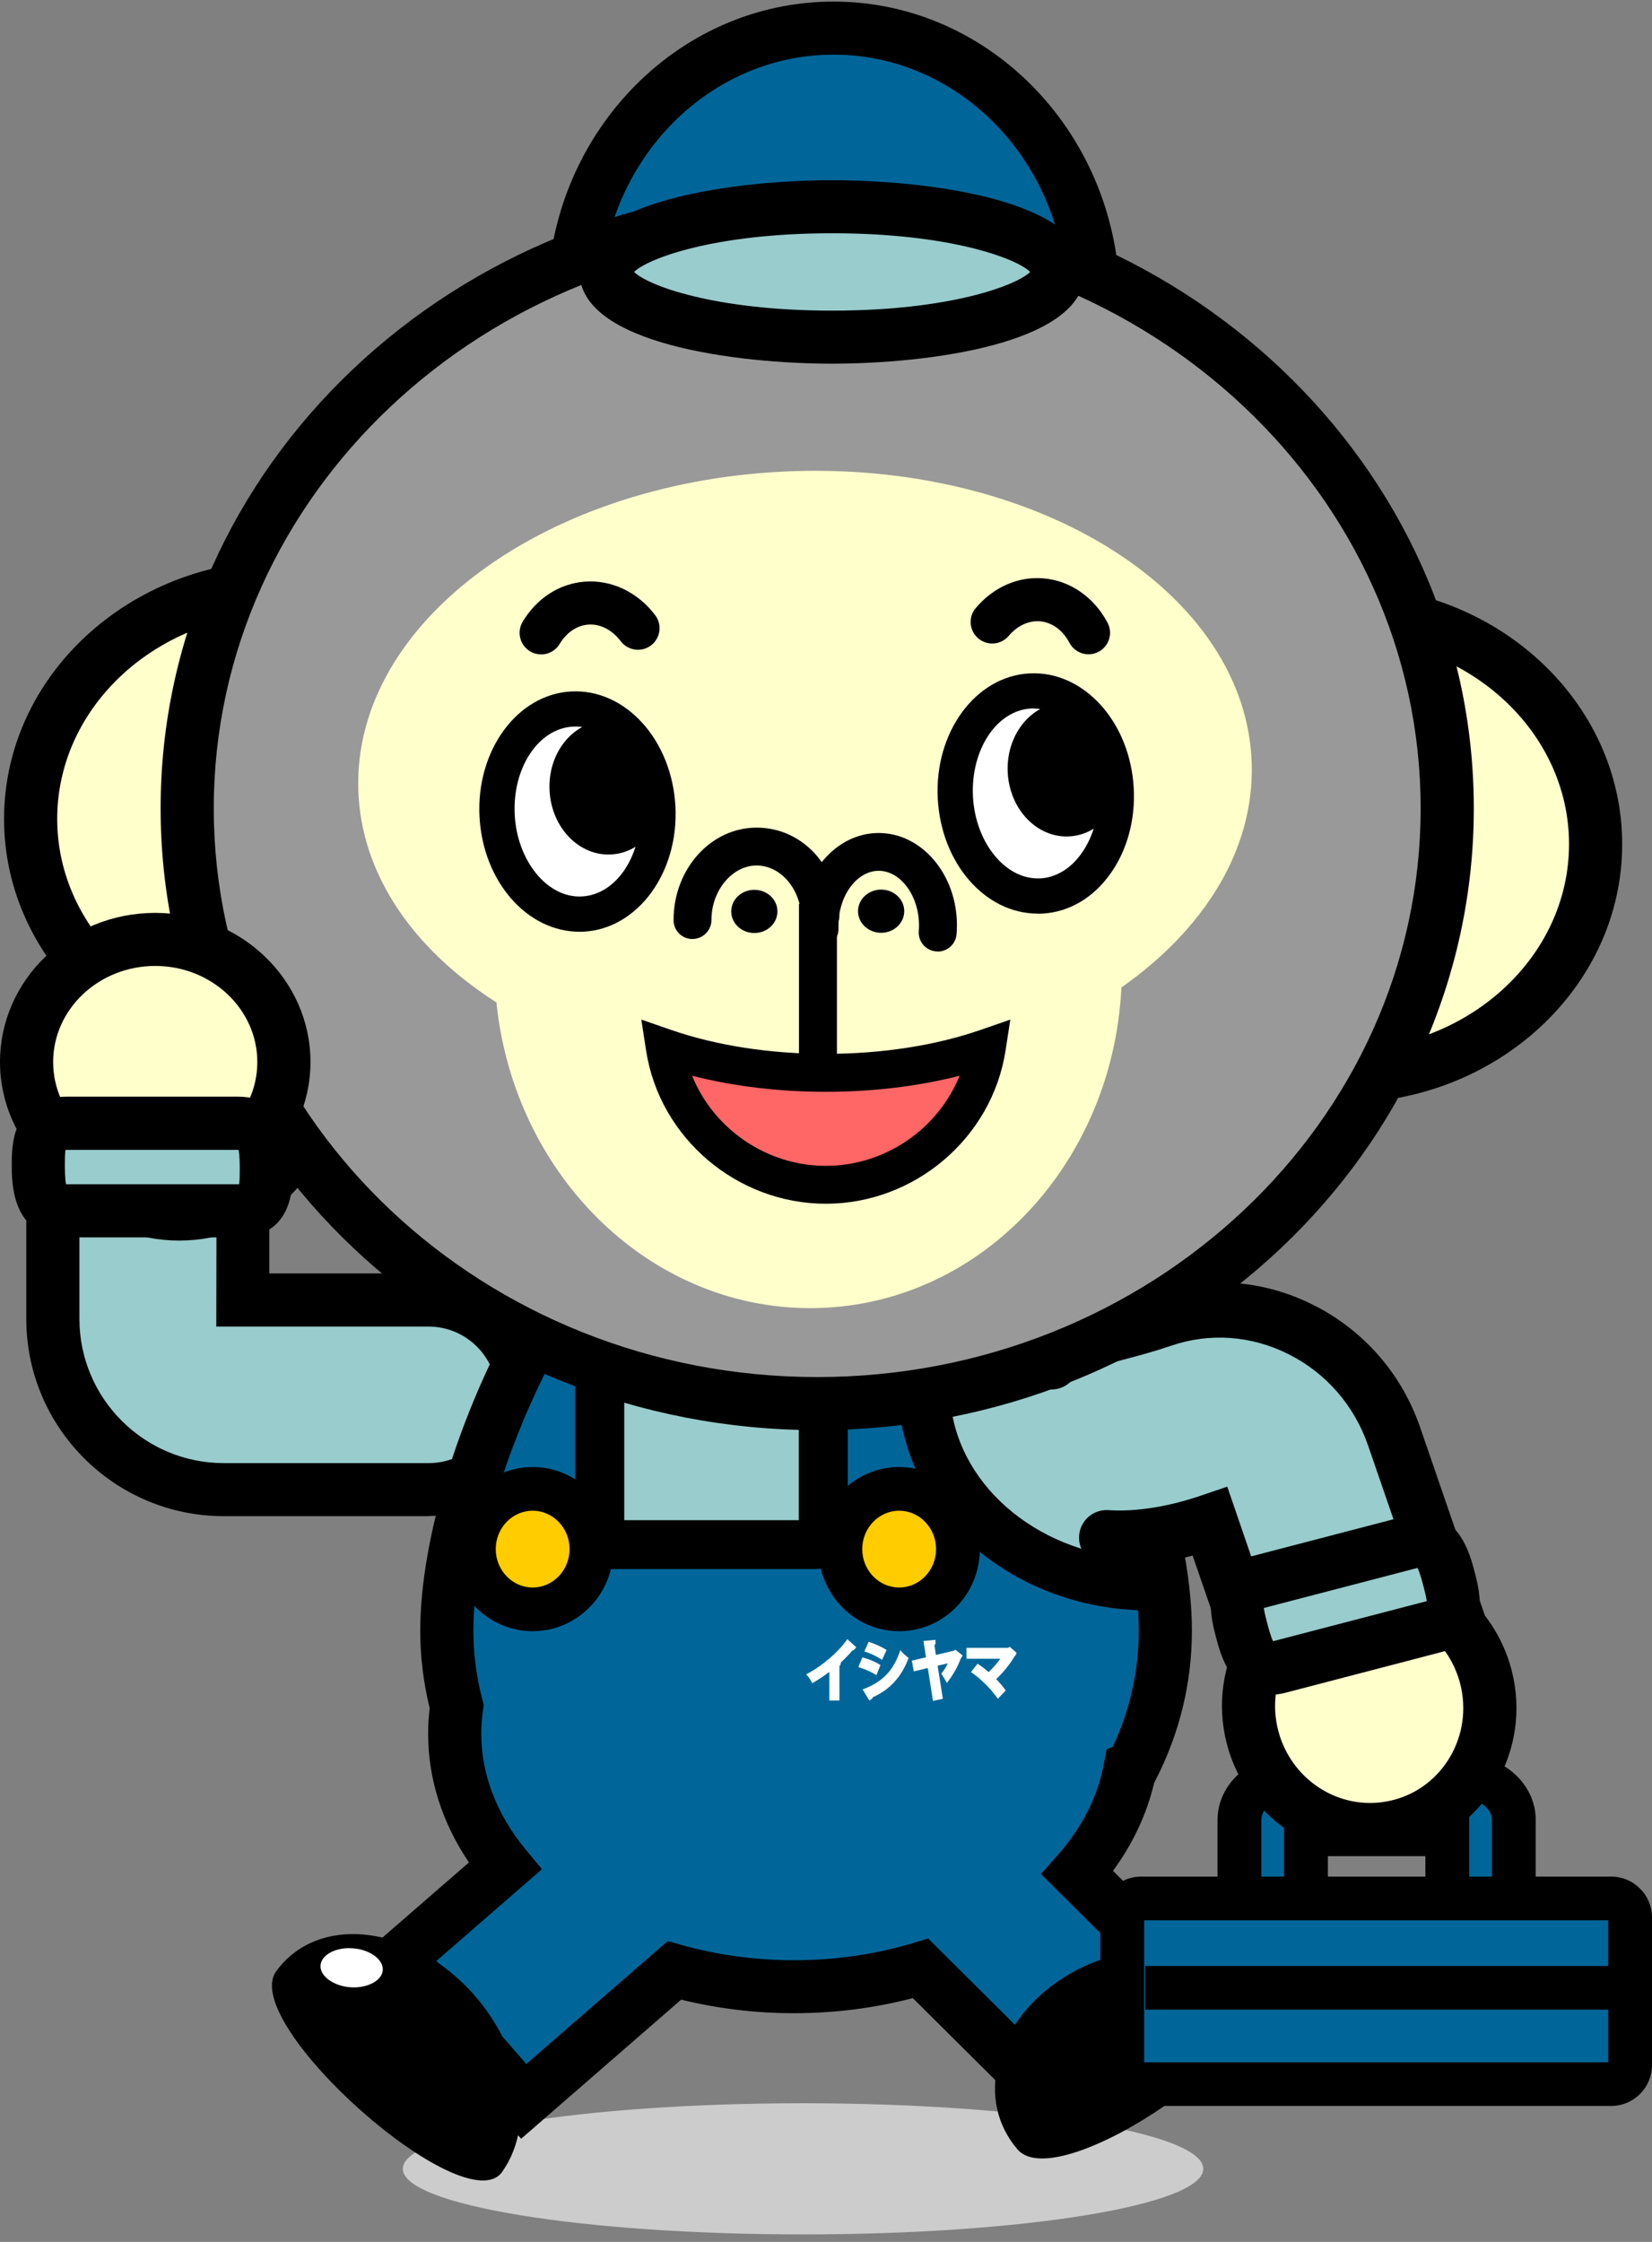
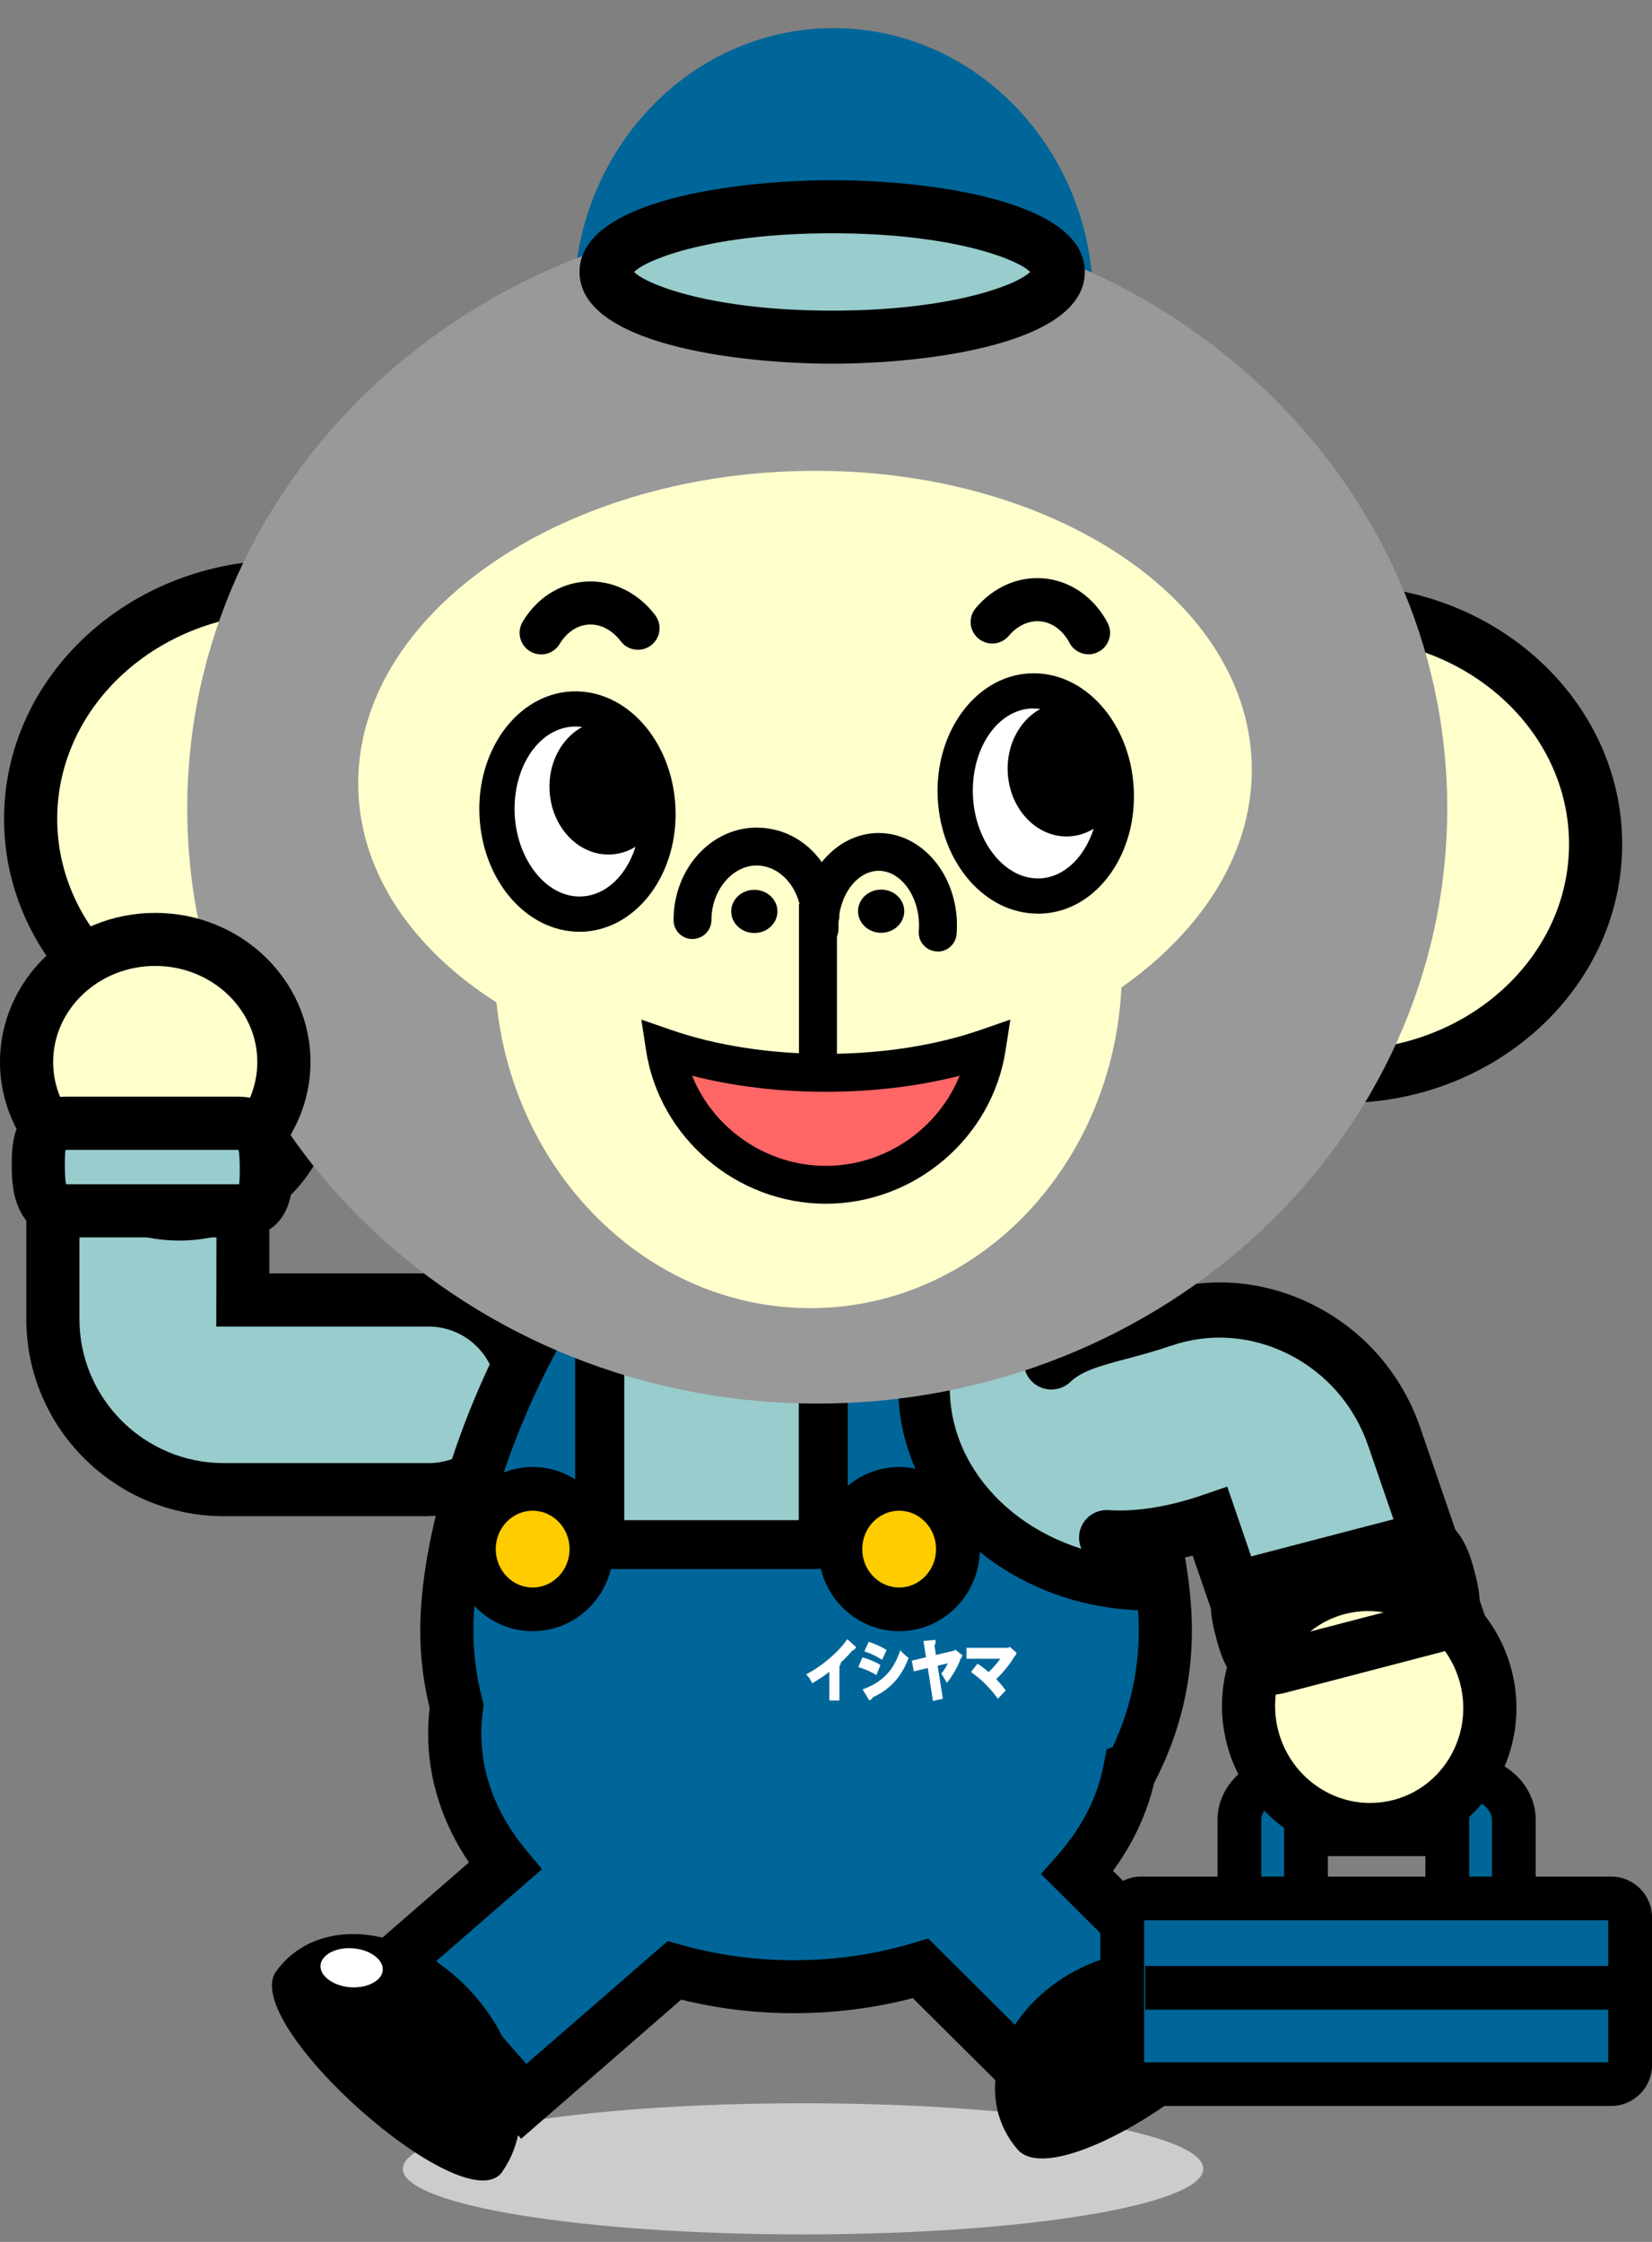
<svg xmlns="http://www.w3.org/2000/svg" width="182" height="247" viewBox="0 0 182 247" fill="none">
  <rect x="0" y="0" width="182" height="247" fill="#808080" stroke="none" />
  <g id="patternA" clip-path="url(#clip0_1111_36502)">
    <g id="03">
      <path id="Vector" d="M132.564 238.949C132.564 242.935 112.819 246.175 88.471 246.175C64.123 246.175 44.378 242.935 44.378 238.949C44.378 234.963 64.123 231.724 88.471 231.724C112.819 231.724 132.564 234.955 132.564 238.949Z" fill="#CCCCCC" />
      <g id="Group">
        <path id="Vector_2" d="M47.225 164.129H24.658C14.273 164.129 5.823 155.694 5.823 145.326V125.379C5.823 124.267 5.921 123.155 6.116 122.075C7.133 116.4 12.687 121.011 18.371 122.018C23.999 123.016 27.642 119.94 26.747 125.549V143.24H47.216C52.99 143.24 57.675 147.916 57.675 153.688C57.675 159.461 52.99 164.129 47.216 164.129H47.225Z" fill="#99CCCC" />
        <path id="Vector_3" d="M47.224 167.043H24.657C12.662 167.043 2.896 157.301 2.896 145.318V125.371C2.896 124.088 3.009 122.797 3.237 121.547C4.075 116.871 7.441 116.359 8.848 116.359C10.629 116.359 12.492 117.049 14.46 117.772C15.931 118.316 17.444 118.876 18.884 119.128C20.177 119.355 21.714 119.306 23.055 119.201C23.649 119.16 24.21 119.112 24.755 119.112C25.398 119.112 27.366 119.112 28.699 120.67C29.968 122.156 29.911 124.137 29.667 125.753V140.301H47.208C54.592 140.301 60.594 146.301 60.594 153.664C60.594 161.028 54.584 167.027 47.208 167.027L47.224 167.043ZM9.084 122.221C9.06 122.31 9.027 122.432 9.003 122.578C8.84 123.496 8.751 124.429 8.751 125.371V145.318C8.751 154.07 15.883 161.198 24.657 161.198H47.224C51.38 161.198 54.755 157.821 54.755 153.68C54.755 149.54 51.372 146.154 47.224 146.154H23.828L23.869 125.079C23.869 125.079 23.869 125.03 23.877 125.006C23.755 125.014 23.633 125.022 23.503 125.03C22.771 125.087 21.941 125.144 20.998 125.144C19.892 125.144 18.867 125.054 17.867 124.876C15.915 124.527 14.069 123.845 12.443 123.244C11.231 122.797 9.881 122.302 9.092 122.205L9.084 122.221Z" fill="black" />
      </g>
      <g id="Group_2">
        <path id="Vector_4" d="M118.69 206.329C121.683 202.952 123.699 199.055 124.48 194.858C124.553 194.825 124.626 194.801 124.7 194.768C127.05 190.173 128.375 185.05 128.375 179.643C128.375 159.785 110.655 122.927 88.796 122.927C66.936 122.927 49.216 159.777 49.216 179.643C49.216 182.525 49.598 185.318 50.306 188.005C50.167 188.988 50.086 189.986 50.086 191.001C50.086 196.359 52.119 201.36 55.624 205.606L43.946 215.755L57.69 231.505L74.28 217.078C78.378 218.231 82.819 218.872 87.462 218.872C92.398 218.872 97.099 218.15 101.409 216.859L115.47 230.839L129.351 216.94L118.682 206.329H118.69Z" fill="#006699" />
        <path id="Vector_5" d="M57.413 235.637L39.823 215.479L51.664 205.192C48.712 200.833 47.167 195.978 47.167 191.009C47.167 190.084 47.224 189.142 47.337 188.192C46.646 185.375 46.297 182.509 46.297 179.652C46.297 159.233 64.244 120.013 88.804 120.013C113.363 120.013 131.311 159.233 131.311 179.652C131.311 185.391 129.969 190.928 127.318 196.108L127.147 196.433C126.359 199.826 124.814 203.122 122.618 206.118L133.499 216.94L115.486 234.979L100.563 220.139C96.343 221.243 91.951 221.803 87.47 221.803C83.225 221.803 79.053 221.3 75.044 220.309L57.413 235.637ZM48.086 216.047L57.983 227.397L73.564 213.855L75.085 214.285C79.045 215.397 83.217 215.966 87.47 215.966C91.984 215.966 96.391 215.333 100.579 214.074L102.255 213.571L115.478 226.723L125.228 216.956L114.681 206.467L116.502 204.405C119.219 201.336 120.943 197.943 121.609 194.33L121.91 192.73L122.585 192.471C124.488 188.411 125.456 184.1 125.456 179.652C125.456 161.474 108.858 125.858 88.804 125.858C68.75 125.858 52.152 161.474 52.152 179.652C52.152 182.193 52.485 184.758 53.144 187.267L53.29 187.835L53.209 188.42C53.087 189.296 53.022 190.165 53.022 191.001C53.022 195.483 54.705 199.891 57.893 203.747L59.707 205.939L48.086 216.039V216.047Z" fill="black" />
      </g>
      <g id="Group_3">
        <path id="Vector_6" d="M101.792 152.893C101.792 164.884 112.925 174.602 126.652 174.602C126.847 174.602 127.043 174.602 127.238 174.594C125.945 163.09 119.089 147.47 109.29 137.37C104.671 141.316 101.792 146.812 101.792 152.901V152.893Z" fill="#99CCCC" />
        <path id="Vector_7" d="M126.66 177.435C111.388 177.435 98.962 166.427 98.962 152.893C98.962 146.163 101.979 139.879 107.452 135.211L109.477 133.481L111.331 135.397C120.895 145.261 128.596 161.247 130.06 174.277L130.409 177.378L127.091 177.435C126.945 177.435 126.799 177.435 126.652 177.435H126.66ZM109.176 141.43C106.232 144.709 104.638 148.696 104.638 152.893C104.638 162.505 113.063 170.461 123.928 171.622C121.976 161.32 116.275 149.637 109.176 141.43Z" fill="black" />
      </g>
      <g id="Group_4">
        <path id="Vector_8" d="M89.805 129.869H66.953C66.463 129.869 66.066 130.265 66.066 130.754V169.292C66.066 169.781 66.463 170.177 66.953 170.177H89.805C90.294 170.177 90.691 169.781 90.691 169.292V130.754C90.691 130.265 90.294 129.869 89.805 129.869Z" fill="#99CCCC" />
        <path id="Vector_9" d="M89.804 172.872H66.961C64.976 172.872 63.366 171.265 63.366 169.284V130.753C63.366 128.781 64.976 127.165 66.961 127.165H89.804C91.788 127.165 93.399 128.773 93.399 130.753V169.284C93.399 171.257 91.788 172.872 89.804 172.872ZM68.774 167.482H87.999V132.564H68.774V167.482Z" fill="black" />
      </g>
      <path id="Vector_10" d="M55.324 239.29C51.217 245.03 26.308 222.948 30.414 217.208C34.521 211.468 43.426 211.76 50.298 217.849C57.178 223.946 59.422 233.542 55.315 239.29H55.324Z" fill="black" />
      <g id="Group_5">
        <path id="Vector_11" d="M42.654 217.038C42.605 218.491 40.808 219.571 38.645 219.441C36.489 219.311 34.774 218.028 34.831 216.575C34.879 215.122 36.676 214.042 38.831 214.172C40.995 214.302 42.703 215.584 42.654 217.038Z" fill="white" />
        <path id="Vector_12" d="M38.986 219.928C38.864 219.928 38.742 219.928 38.62 219.919C36.164 219.773 34.285 218.296 34.35 216.55C34.407 214.821 36.392 213.53 38.864 213.684C41.32 213.831 43.198 215.308 43.141 217.045C43.084 218.685 41.303 219.928 38.994 219.928H38.986ZM38.481 214.634C36.741 214.634 35.35 215.487 35.31 216.583C35.269 217.76 36.806 218.84 38.677 218.953C40.547 219.051 42.133 218.174 42.173 217.013C42.214 215.844 40.677 214.756 38.807 214.65C38.701 214.65 38.595 214.642 38.49 214.642L38.481 214.634Z" fill="black" />
      </g>
      <g id="Group_6">
-         <path id="Vector_13" d="M33.912 120.248C33.912 127.709 27.568 133.757 19.737 133.757C11.906 133.757 5.562 127.709 5.562 120.248C5.562 112.787 11.906 106.747 19.737 106.747C27.568 106.747 33.912 112.795 33.912 120.248Z" fill="#FFFFCC" />
+         <path id="Vector_13" d="M33.912 120.248C33.912 127.709 27.568 133.757 19.737 133.757C11.906 133.757 5.562 127.709 5.562 120.248C5.562 112.787 11.906 106.747 19.737 106.747Z" fill="#FFFFCC" />
        <path id="Vector_14" d="M19.745 136.68C10.311 136.68 2.643 129.308 2.643 120.248C2.643 111.188 10.311 103.824 19.745 103.824C29.178 103.824 36.847 111.196 36.847 120.248C36.847 129.3 29.178 136.68 19.745 136.68ZM19.745 109.67C13.54 109.67 8.498 114.419 8.498 120.256C8.498 126.093 13.54 130.843 19.745 130.843C25.95 130.843 30.992 126.093 30.992 120.256C30.992 114.419 25.95 109.67 19.745 109.67Z" fill="black" />
      </g>
      <path id="Vector_15" d="M137.671 219.132C142.282 224.474 116.714 242.156 112.103 236.814C107.492 231.472 109.477 223.183 116.535 218.304C123.594 213.425 133.06 213.79 137.671 219.132Z" fill="black" />
      <g id="Group_7">
        <path id="Vector_16" d="M161.279 223.922H142.047C139.013 223.922 136.541 221.787 136.541 219.173V200.524C136.541 197.902 139.005 195.775 142.047 195.775H161.279C164.313 195.775 166.785 197.902 166.785 200.524V219.173C166.785 221.795 164.321 223.922 161.279 223.922ZM143.884 217.589H159.45V202.107H143.884V217.589Z" fill="#006699" />
        <path id="Vector_17" d="M161.279 226.325H142.046C137.679 226.325 134.134 223.11 134.134 219.164V200.516C134.134 196.57 137.688 193.355 142.046 193.355H161.279C165.646 193.355 169.192 196.562 169.192 200.516V219.164C169.192 223.11 165.638 226.325 161.279 226.325ZM142.046 198.17C140.371 198.17 138.956 199.241 138.956 200.516V219.164C138.956 220.439 140.371 221.511 142.046 221.511H161.279C162.955 221.511 164.37 220.439 164.37 219.164V200.516C164.37 199.25 162.955 198.17 161.279 198.17H142.046ZM161.857 219.984H141.469V199.688H161.857V219.984ZM146.292 215.17H157.034V204.502H146.292V215.17Z" fill="black" />
      </g>
      <g id="Group_8">
        <path id="Vector_18" d="M177.495 209.162H125.725C124.57 209.162 123.635 210.096 123.635 211.249V227.534C123.635 228.687 124.57 229.621 125.725 229.621H177.495C178.649 229.621 179.585 228.687 179.585 227.534V211.249C179.585 210.096 178.649 209.162 177.495 209.162Z" fill="#006699" />
        <path id="Vector_19" d="M177.495 232.024H125.725C123.245 232.024 121.22 230.011 121.22 227.526V211.249C121.22 208.772 123.237 206.751 125.725 206.751H177.495C179.975 206.751 182 208.764 182 211.249V227.526C182 230.002 179.983 232.024 177.495 232.024ZM126.05 227.21H177.178V211.573H126.05V227.21Z" fill="black" />
      </g>
      <path id="Vector_20" d="M181.276 216.599H126.172V221.413H181.276V216.599Z" fill="black" />
      <g id="Group_9">
        <path id="Vector_21" d="M115.836 150.051C118.56 147.445 122.7 147.226 128.018 145.399C138.452 141.819 149.935 147.591 153.61 158.275L160.685 178.84C161.084 179.984 161.377 181.161 161.564 182.347C162.564 188.549 155.334 185.708 149.268 186.633C143.258 187.543 140.688 191.967 139.598 185.878L133.32 167.644C129.628 168.911 125.521 169.658 121.919 169.414" fill="#99CCCC" />
        <path id="Vector_22" d="M141.648 192.073C140.957 192.073 140.249 191.927 139.542 191.545C137.647 190.53 136.988 188.436 136.647 186.65L131.393 171.387C127.986 172.263 124.636 172.637 121.708 172.434C120.033 172.32 118.764 170.867 118.886 169.195C119 167.522 120.447 166.264 122.131 166.378C125.091 166.58 128.71 166.012 132.329 164.77L135.207 163.788L142.592 185.342C142.608 185.44 142.624 185.529 142.64 185.61C142.795 185.545 142.949 185.48 143.096 185.416C144.494 184.815 146.406 183.987 148.813 183.629C150.895 183.313 152.985 183.378 154.839 183.435C156.059 183.475 157.823 183.524 158.612 183.345C158.612 183.224 158.596 183.053 158.555 182.826C158.393 181.811 158.14 180.796 157.807 179.83L150.724 159.266C149.203 154.849 146.097 151.277 141.965 149.199C137.867 147.137 133.256 146.804 128.994 148.273C127.197 148.89 125.538 149.329 124.074 149.718C121.261 150.465 119.228 151.009 117.935 152.243C116.723 153.404 114.795 153.364 113.633 152.154C112.47 150.944 112.51 149.02 113.722 147.859C116.145 145.537 119.236 144.717 122.505 143.849C123.936 143.467 125.424 143.077 127.01 142.525C132.841 140.528 139.119 140.966 144.698 143.776C150.252 146.568 154.432 151.366 156.465 157.285L163.54 177.849C163.988 179.14 164.329 180.496 164.549 181.86C164.923 184.165 164.5 186.024 163.296 187.388C161.255 189.71 157.888 189.605 154.635 189.507C152.968 189.459 151.236 189.402 149.707 189.637C148.073 189.881 146.698 190.473 145.487 191.001C144.283 191.521 142.982 192.081 141.632 192.081L141.648 192.073Z" fill="black" />
      </g>
      <g id="Group_10">
        <path id="Vector_23" d="M138.005 191.415C136.118 184.198 140.338 176.843 147.43 174.992C154.529 173.141 161.808 177.492 163.694 184.709C165.581 191.927 161.36 199.282 154.269 201.125C147.178 202.976 139.891 198.625 138.005 191.415Z" fill="#FFFFCC" />
        <path id="Vector_24" d="M150.959 204.478C143.559 204.478 137.069 199.412 135.166 192.154C132.873 183.386 138.037 174.423 146.682 172.166C148.007 171.817 149.365 171.646 150.732 171.646C158.132 171.646 164.621 176.712 166.524 183.97C168.818 192.738 163.646 201.701 155.001 203.958C153.675 204.307 152.317 204.478 150.951 204.478H150.959ZM150.732 177.492C149.87 177.492 149.008 177.605 148.162 177.825C142.64 179.262 139.355 185.034 140.826 190.684C142.054 195.369 146.218 198.641 150.951 198.641C151.813 198.641 152.675 198.527 153.521 198.308C159.043 196.871 162.336 191.099 160.856 185.456C159.628 180.772 155.465 177.5 150.723 177.5L150.732 177.492Z" fill="black" />
      </g>
      <g id="Group_11">
-         <path id="Vector_25" d="M136.761 179.505C136.086 176.924 135.736 175.048 138.452 174.342L155.53 169.885C158.246 169.178 158.986 171.476 159.661 174.058C160.336 176.639 160.686 178.515 157.97 179.221L140.892 183.678C138.176 184.384 137.436 182.087 136.761 179.505Z" fill="#99CCCC" />
        <path id="Vector_26" d="M139.965 186.731C135.63 186.731 134.475 182.355 133.931 180.244C133.41 178.263 132.036 173.002 137.704 171.509L154.79 167.052C155.359 166.905 155.92 166.824 156.457 166.824C160.8 166.824 161.946 171.2 162.491 173.311C163.012 175.292 164.386 180.561 158.71 182.038L141.632 186.495C141.063 186.642 140.501 186.723 139.965 186.723V186.731ZM139.233 177.159C139.306 177.671 139.501 178.434 139.591 178.767C139.696 179.173 139.981 180.269 140.249 180.821L157.189 176.404C157.116 175.893 156.921 175.129 156.831 174.797C156.725 174.391 156.441 173.295 156.172 172.743L139.233 177.159Z" fill="black" />
      </g>
      <g id="Group_12">
        <path id="Vector_27" d="M104.012 127.433C106.216 124.941 107.745 121.839 108.282 118.413C103.264 120.143 97.148 121.166 90.545 121.166C83.942 121.166 77.826 120.143 72.809 118.413C73.337 121.847 74.866 124.941 77.078 127.441C81.144 126.215 85.706 125.525 90.545 125.525C95.384 125.525 99.946 126.215 104.012 127.441V127.433Z" fill="#FF6666" />
        <path id="Vector_28" d="M76.923 127.985L76.72 127.75C74.386 125.111 72.865 121.904 72.337 118.478L72.215 117.691L72.971 117.95C78.135 119.737 84.218 120.678 90.545 120.678C96.872 120.678 102.955 119.737 108.119 117.95L108.875 117.691L108.753 118.478C108.224 121.904 106.704 125.111 104.37 127.741L104.166 127.977L103.874 127.888C99.702 126.629 95.213 125.996 90.545 125.996C85.877 125.996 81.388 126.637 77.216 127.888L76.923 127.977V127.985ZM73.435 119.128C74.012 121.977 75.321 124.64 77.241 126.889C81.421 125.663 85.893 125.046 90.545 125.046C95.197 125.046 99.669 125.663 103.849 126.889C105.777 124.64 107.078 121.977 107.663 119.136C102.573 120.784 96.677 121.653 90.545 121.653C84.413 121.653 78.525 120.784 73.427 119.136L73.435 119.128Z" fill="black" />
      </g>
      <g id="Group_13">
        <path id="Vector_29" d="M90.544 133.505C95.912 133.505 100.726 131.151 104.011 127.433C99.953 126.215 95.383 125.517 90.544 125.517C85.706 125.517 81.143 126.207 77.077 127.433C80.363 131.143 85.169 133.497 90.544 133.497V133.505Z" fill="#FF9999" />
        <path id="Vector_30" d="M90.544 133.984C85.259 133.984 80.225 131.711 76.72 127.757L76.224 127.197L76.947 126.978C81.209 125.695 85.787 125.046 90.553 125.046C95.318 125.046 99.888 125.695 104.158 126.978L104.882 127.197L104.386 127.757C100.881 131.719 95.839 133.993 90.561 133.993L90.544 133.984ZM77.964 127.676C81.257 131.078 85.795 133.018 90.544 133.018C95.294 133.018 99.84 131.078 103.125 127.676C99.165 126.564 94.936 126.004 90.544 126.004C86.153 126.004 81.924 126.572 77.964 127.684V127.676Z" fill="black" />
      </g>
-       <path id="Vector_31" d="M90.544 135.592C80.745 135.592 72.231 128.342 70.743 118.73L70.214 115.304L73.491 116.432C78.493 118.161 84.388 119.071 90.544 119.071C96.701 119.071 102.597 118.161 107.598 116.432L110.875 115.296L110.347 118.722C108.858 128.334 100.344 135.584 90.544 135.584V135.592ZM75.809 121.49C78.167 127.335 83.99 131.419 90.544 131.419C97.099 131.419 102.914 127.335 105.28 121.49C100.742 122.651 95.717 123.26 90.544 123.26C85.372 123.26 80.355 122.651 75.809 121.49Z" fill="black" />
      <path id="Vector_32" d="M90.171 109.304C89.024 109.304 88.097 108.387 88.081 107.242C88.04 104.084 85.966 101.527 83.347 101.429C80.615 101.307 78.289 103.93 78.167 107.234V107.291C78.102 108.395 77.191 109.264 76.077 109.264C74.963 109.264 73.987 108.33 73.987 107.177C73.987 107.12 73.987 107.055 73.987 106.999C74.272 101.389 78.533 97.078 83.502 97.256C88.341 97.443 92.187 101.811 92.252 107.193C92.269 108.346 91.341 109.288 90.187 109.304H90.162H90.171Z" fill="black" />
      <path id="Vector_33" d="M103.02 111.651C102.939 111.651 102.857 111.651 102.768 111.634C101.621 111.496 100.8 110.457 100.938 109.312C100.962 109.101 100.979 108.89 100.987 108.679C101.109 105.432 99.181 102.607 96.782 102.517C95.685 102.485 94.603 102.996 93.741 103.995C92.765 105.115 92.188 106.666 92.123 108.346C92.123 108.46 92.123 108.574 92.123 108.687C92.123 109.84 91.179 110.766 90.033 110.766H90.016C88.862 110.766 87.935 109.816 87.935 108.663C87.935 108.501 87.935 108.338 87.943 108.184C88.04 105.554 88.984 103.094 90.586 101.259C92.302 99.294 94.554 98.271 96.945 98.352C101.694 98.531 105.386 103.248 105.167 108.85C105.151 109.183 105.126 109.499 105.086 109.808C104.964 110.871 104.053 111.651 103.012 111.651H103.02Z" fill="black" />
      <g id="Group_14">
        <path id="Vector_34" d="M85.463 106.569C85.414 107.884 84.234 108.907 82.828 108.85C81.421 108.793 80.323 107.689 80.372 106.374C80.421 105.058 81.6 104.036 83.007 104.092C84.413 104.141 85.511 105.253 85.463 106.569Z" fill="#333333" />
        <path id="Vector_35" d="M82.933 109.337H82.811C81.144 109.272 79.835 107.932 79.891 106.357C79.948 104.815 81.274 103.613 82.9 103.613H83.031C83.86 103.646 84.649 104.003 85.194 104.596C85.706 105.148 85.974 105.854 85.95 106.593C85.893 108.135 84.567 109.337 82.941 109.337H82.933ZM82.9 104.579C81.794 104.579 80.892 105.375 80.851 106.398C80.81 107.445 81.705 108.33 82.844 108.371H82.933C84.039 108.371 84.942 107.575 84.982 106.552C84.999 106.073 84.828 105.61 84.486 105.245C84.112 104.839 83.567 104.596 82.998 104.579H82.909H82.9Z" fill="black" />
      </g>
      <g id="Group_15">
        <path id="Vector_36" d="M99.417 107.08C99.368 108.395 98.189 109.41 96.782 109.361C95.375 109.312 94.277 108.2 94.326 106.885C94.375 105.578 95.554 104.555 96.961 104.603C98.368 104.66 99.465 105.764 99.408 107.08H99.417Z" fill="#333333" />
        <path id="Vector_37" d="M96.896 109.84H96.766C95.936 109.808 95.147 109.45 94.603 108.858C94.09 108.306 93.822 107.591 93.846 106.861C93.903 105.318 95.229 104.116 96.855 104.116H96.977C97.782 104.149 98.522 104.474 99.075 105.026C99.636 105.586 99.921 106.325 99.897 107.096C99.84 108.63 98.514 109.84 96.888 109.84H96.896ZM96.863 105.083C95.757 105.083 94.855 105.878 94.814 106.901C94.798 107.38 94.969 107.843 95.31 108.208C95.684 108.614 96.229 108.858 96.806 108.874H96.896C98.002 108.874 98.896 108.078 98.937 107.055C98.953 106.552 98.766 106.073 98.392 105.7C98.018 105.318 97.506 105.099 96.945 105.074H96.855L96.863 105.083Z" fill="black" />
      </g>
      <path id="Vector_38" d="M88.351 105.847L87.736 122.048L90.922 122.169L91.537 105.967L88.351 105.847Z" fill="black" />
      <g id="Group_16">
        <path id="Vector_39" d="M105.541 170.673C105.541 174.334 102.646 177.306 99.068 177.306C95.49 177.306 92.595 174.334 92.595 170.673C92.595 167.011 95.49 164.032 99.068 164.032C102.646 164.032 105.541 167.003 105.541 170.673Z" fill="#FFCC00" />
        <path id="Vector_40" d="M99.059 179.717C94.156 179.717 90.171 175.657 90.171 170.672C90.171 165.688 94.156 161.628 99.059 161.628C103.963 161.628 107.948 165.688 107.948 170.672C107.948 175.657 103.963 179.717 99.059 179.717ZM99.059 166.443C96.823 166.443 94.993 168.342 94.993 170.672C94.993 173.002 96.815 174.902 99.059 174.902C101.304 174.902 103.126 173.002 103.126 170.672C103.126 168.342 101.304 166.443 99.059 166.443Z" fill="black" />
      </g>
      <g id="Group_17">
        <path id="Vector_41" d="M65.156 170.673C65.156 174.334 62.261 177.306 58.682 177.306C55.104 177.306 52.209 174.334 52.209 170.673C52.209 167.011 55.104 164.032 58.682 164.032C62.261 164.032 65.156 167.003 65.156 170.673Z" fill="#FFCC00" />
        <path id="Vector_42" d="M58.682 179.717C53.779 179.717 49.794 175.657 49.794 170.672C49.794 165.688 53.779 161.628 58.682 161.628C63.586 161.628 67.571 165.688 67.571 170.672C67.571 175.657 63.586 179.717 58.682 179.717ZM58.682 166.443C56.438 166.443 54.616 168.342 54.616 170.672C54.616 173.002 56.438 174.902 58.682 174.902C60.927 174.902 62.749 173.002 62.749 170.672C62.749 168.342 60.927 166.443 58.682 166.443Z" fill="black" />
      </g>
      <g id="Group_18">
        <path id="Vector_43" d="M142.03 93.611C142.03 97.605 122.285 100.837 97.937 100.837C73.589 100.837 53.844 97.597 53.844 93.611C53.844 89.625 73.589 86.385 97.937 86.385C122.285 86.385 142.03 89.625 142.03 93.611Z" fill="#CCCCCC" />
        <path id="Vector_44" d="M97.937 101.316C76.33 101.316 53.364 98.612 53.364 93.603C53.364 88.594 76.33 85.89 97.937 85.89C119.545 85.89 142.518 88.594 142.518 93.603C142.518 98.612 119.553 101.316 97.937 101.316ZM97.937 86.856C72.239 86.856 54.324 90.412 54.324 93.603C54.324 96.794 72.231 100.35 97.937 100.35C123.643 100.35 141.55 96.794 141.55 93.603C141.55 90.412 123.643 86.856 97.937 86.856Z" fill="black" />
      </g>
      <g id="Group_19">
        <path id="Vector_45" d="M59.105 90.218C59.105 104.352 46.63 115.807 31.244 115.807C15.858 115.807 3.375 104.352 3.375 90.218C3.375 76.083 15.85 64.628 31.244 64.628C46.639 64.628 59.105 76.083 59.105 90.218Z" fill="#FFFFCC" />
        <path id="Vector_46" d="M31.244 118.738C14.264 118.738 0.447 105.943 0.447 90.226C0.447 74.508 14.264 61.713 31.244 61.713C48.224 61.713 62.033 74.508 62.033 90.226C62.033 105.943 48.216 118.738 31.244 118.738ZM31.244 67.551C17.492 67.551 6.302 77.723 6.302 90.218C6.302 102.712 17.492 112.893 31.244 112.893C44.996 112.893 56.178 102.72 56.178 90.218C56.178 77.715 44.988 67.551 31.244 67.551Z" fill="black" />
      </g>
      <g id="Group_20">
        <path id="Vector_47" d="M147.926 118.6C163.313 118.6 175.787 107.143 175.787 93.01C175.787 78.877 163.313 67.421 147.926 67.421C132.538 67.421 120.064 78.877 120.064 93.01C120.064 107.143 132.538 118.6 147.926 118.6Z" fill="#FFFFCC" />
        <path id="Vector_48" d="M147.925 121.523C130.945 121.523 117.137 108.728 117.137 93.01C117.137 77.293 130.953 64.498 147.925 64.498C164.897 64.498 178.714 77.293 178.714 93.01C178.714 108.728 164.897 121.523 147.925 121.523ZM147.925 70.335C134.174 70.335 122.992 80.508 122.992 93.002C122.992 105.497 134.182 115.669 147.925 115.669C161.669 115.669 172.859 105.497 172.859 93.002C172.859 80.508 161.669 70.335 147.925 70.335Z" fill="black" />
      </g>
      <g id="Group_21">
        <path id="Vector_49" d="M120.439 33.266C120.439 49.933 107.631 63.434 91.83 63.434C76.029 63.434 63.221 49.925 63.221 33.266C63.221 16.607 76.029 3.097 91.83 3.097C107.631 3.097 120.439 16.607 120.439 33.266Z" fill="#006699" />
-         <path id="Vector_50" d="M91.83 66.357C74.443 66.357 60.293 51.508 60.293 33.266C60.293 15.024 74.443 0.175 91.83 0.175C109.217 0.175 123.367 15.024 123.367 33.266C123.367 51.508 109.217 66.357 91.83 66.357ZM91.83 6.02C77.672 6.02 66.148 18.247 66.148 33.266C66.148 48.285 77.672 60.512 91.83 60.512C105.988 60.512 117.512 48.285 117.512 33.266C117.512 18.247 105.988 6.02 91.83 6.02Z" fill="black" />
      </g>
      <g id="Group_22">
        <path id="Vector_51" d="M159.44 89.065C159.44 125.282 128.367 154.638 90.032 154.638C51.696 154.638 20.631 125.282 20.631 89.065C20.631 52.848 51.704 23.491 90.032 23.491C128.359 23.491 159.44 52.848 159.44 89.065Z" fill="#999999" />
-         <path id="Vector_52" d="M90.032 157.561C50.151 157.561 17.695 126.832 17.695 89.065C17.695 51.297 50.151 20.569 90.032 20.569C129.912 20.569 162.368 51.297 162.368 89.065C162.368 126.832 129.921 157.561 90.032 157.561ZM90.032 26.414C53.371 26.414 23.55 54.52 23.55 89.065C23.55 123.609 53.371 151.716 90.032 151.716C126.692 151.716 156.513 123.609 156.513 89.065C156.513 54.52 126.692 26.414 90.032 26.414Z" fill="black" />
      </g>
      <path id="Vector_53" d="M54.69 110.433C56.674 129.812 72.052 144.66 90.244 144.108C108.289 143.564 122.61 128.042 123.546 108.793C132.67 102.379 138.208 93.603 137.899 84.064C137.297 65.472 114.787 51.078 87.601 51.906C60.423 52.734 38.872 68.468 39.474 87.059C39.775 96.363 45.565 104.62 54.69 110.441V110.433Z" fill="#FFFFCC" />
      <g id="Group_23">
        <path id="Vector_54" d="M116.585 29.962C116.585 33.932 105.435 37.147 91.675 37.147C77.916 37.147 66.774 33.932 66.774 29.962C66.774 25.992 77.924 22.777 91.675 22.777C105.427 22.777 116.585 25.992 116.585 29.962Z" fill="#99CCCC" />
        <path id="Vector_55" d="M91.675 40.069C81.339 40.069 63.847 37.942 63.847 29.962C63.847 21.981 81.339 19.854 91.675 19.854C102.011 19.854 119.512 21.981 119.512 29.962C119.512 37.942 102.011 40.069 91.675 40.069ZM69.856 29.962C71.304 31.415 78.591 34.224 91.675 34.224C104.76 34.224 112.047 31.407 113.494 29.962C112.047 28.509 104.76 25.7 91.675 25.7C78.591 25.7 71.304 28.517 69.856 29.962Z" fill="black" />
      </g>
      <path id="Vector_56" d="M76.297 103.459C75.142 103.459 74.207 102.533 74.207 101.38V101.356C74.207 95.746 78.306 91.184 83.348 91.184C88.39 91.184 92.204 95.397 92.472 100.772C92.529 101.924 91.643 102.907 90.488 102.964C89.341 103.02 88.349 102.136 88.292 100.983C88.129 97.825 85.958 95.356 83.34 95.356C80.721 95.356 78.379 98.052 78.379 101.356C78.379 102.509 77.444 103.451 76.289 103.451L76.297 103.459Z" fill="black" />
      <path id="Vector_57" d="M103.312 104.823C103.255 104.823 103.206 104.823 103.15 104.823C101.995 104.734 101.133 103.735 101.222 102.582C101.238 102.371 101.247 102.16 101.247 101.941C101.247 98.685 99.214 95.941 96.806 95.941C94.399 95.941 92.374 98.685 92.374 101.941C92.374 102.054 92.374 102.176 92.374 102.29C92.407 103.443 91.504 104.401 90.349 104.441C89.186 104.482 88.235 103.564 88.194 102.42C88.194 102.266 88.194 102.103 88.194 101.949C88.194 96.339 92.057 91.776 96.806 91.776C101.556 91.776 105.427 96.339 105.427 101.949C105.427 102.274 105.41 102.59 105.386 102.907C105.305 104.003 104.386 104.839 103.304 104.839L103.312 104.823Z" fill="black" />
      <path id="Vector_58" d="M85.649 100.414C85.649 101.73 84.511 102.793 83.104 102.793C81.697 102.793 80.559 101.73 80.559 100.414C80.559 99.099 81.697 98.036 83.104 98.036C84.511 98.036 85.649 99.099 85.649 100.414Z" fill="black" />
      <path id="Vector_59" d="M99.62 100.39C99.62 101.705 98.482 102.769 97.075 102.769C95.668 102.769 94.529 101.705 94.529 100.39C94.529 99.075 95.668 98.011 97.075 98.011C98.482 98.011 99.62 99.075 99.62 100.39Z" fill="black" />
      <path id="Vector_60" d="M92.203 99.586H88.023V123.39H92.203V99.586Z" fill="black" />
      <g id="Group_24">
        <path id="Vector_61" d="M73.256 115.442C74.581 123.991 82.014 130.534 90.992 130.534C99.97 130.534 107.403 123.991 108.729 115.442C103.711 117.179 97.604 118.194 90.992 118.194C84.381 118.194 78.273 117.171 73.256 115.442Z" fill="#FF6666" />
        <path id="Vector_62" d="M90.984 132.621C81.185 132.621 72.67 125.371 71.182 115.759L70.653 112.333L73.931 113.469C78.932 115.198 84.828 116.108 90.976 116.108C97.124 116.108 103.028 115.198 108.029 113.469L111.306 112.333L110.778 115.759C109.29 125.371 100.775 132.621 90.976 132.621H90.984ZM76.248 118.519C78.607 124.364 84.429 128.448 90.984 128.448C97.539 128.448 103.353 124.364 105.72 118.519C101.182 119.68 96.156 120.289 90.984 120.289C85.812 120.289 80.794 119.68 76.248 118.519Z" fill="black" />
      </g>
      <g id="Group_25">
        <path id="Vector_63" d="M105.248 87.879C105.574 94.114 109.802 98.969 114.69 98.71C119.577 98.458 123.278 93.197 122.952 86.962C122.627 80.727 118.398 75.872 113.511 76.132C108.623 76.383 104.923 81.644 105.248 87.887V87.879Z" fill="white" />
        <path id="Vector_64" d="M114.324 100.658C108.517 100.658 103.678 95.089 103.313 87.977C102.93 80.686 107.468 74.5 113.421 74.191C119.414 73.883 124.521 79.558 124.904 86.865C125.083 90.315 124.188 93.627 122.375 96.201C120.463 98.921 117.772 100.504 114.795 100.658C114.641 100.658 114.486 100.666 114.324 100.666V100.658ZM113.884 78.056C113.795 78.056 113.706 78.056 113.616 78.056C109.802 78.251 106.923 82.61 107.192 87.774C107.452 92.734 110.648 96.777 114.324 96.777C114.413 96.777 114.503 96.777 114.592 96.777C116.349 96.688 117.983 95.689 119.187 93.968C120.496 92.101 121.147 89.649 121.016 87.067C120.756 82.099 117.56 78.064 113.884 78.064V78.056Z" fill="black" />
      </g>
      <path id="Vector_65" d="M111.021 85.119C111.233 89.186 114.266 92.337 117.796 92.15C121.325 91.963 124.017 88.521 123.805 84.453C123.594 80.386 120.561 77.236 117.031 77.423C113.502 77.609 110.81 81.052 111.021 85.119Z" fill="black" />
      <g id="Group_26">
        <path id="Vector_66" d="M54.771 89.877C55.096 96.112 59.325 100.967 64.212 100.715C69.1 100.463 72.8 95.202 72.475 88.959C72.15 82.724 67.921 77.869 63.033 78.129C58.146 78.381 54.446 83.642 54.771 89.885V89.877Z" fill="white" />
        <path id="Vector_67" d="M63.846 102.655C58.04 102.655 53.201 97.086 52.827 89.974C52.445 82.684 56.983 76.497 62.927 76.181C68.937 75.872 74.028 81.547 74.41 88.854C74.792 96.144 70.255 102.331 64.302 102.647C64.147 102.647 63.993 102.655 63.838 102.655H63.846ZM63.399 80.053C63.31 80.053 63.22 80.053 63.131 80.053C59.317 80.248 56.438 84.608 56.706 89.771C56.975 94.853 60.309 98.969 64.107 98.766C67.921 98.572 70.799 94.212 70.531 89.049C70.271 84.08 67.075 80.045 63.399 80.045V80.053Z" fill="black" />
      </g>
      <path id="Vector_68" d="M60.545 87.108C60.756 91.175 63.79 94.326 67.319 94.139C70.848 93.96 73.54 90.51 73.329 86.442C73.117 82.375 70.084 79.225 66.555 79.412C63.025 79.598 60.333 83.041 60.545 87.108Z" fill="black" />
      <path id="Vector_69" d="M59.618 72.097C59.203 72.097 58.788 71.992 58.406 71.764C57.276 71.09 56.91 69.637 57.577 68.509C59.122 65.919 61.61 64.303 64.408 64.084C67.344 63.849 70.255 65.229 72.182 67.778C72.971 68.825 72.768 70.311 71.719 71.107C70.67 71.902 69.181 71.691 68.385 70.644C67.425 69.377 66.108 68.712 64.782 68.817C63.546 68.915 62.407 69.694 61.659 70.944C61.212 71.691 60.423 72.105 59.61 72.105L59.618 72.097Z" fill="black" />
      <path id="Vector_70" d="M119.927 72.089C119.073 72.089 118.252 71.626 117.821 70.822C117.08 69.418 115.893 68.557 114.559 68.452C113.331 68.354 112.079 68.939 111.136 70.051C110.29 71.058 108.794 71.188 107.785 70.343C106.777 69.499 106.647 68.005 107.493 66.999C109.436 64.693 112.144 63.491 114.934 63.719C117.877 63.954 120.52 65.781 122.017 68.606C122.635 69.767 122.188 71.204 121.025 71.813C120.667 72 120.293 72.089 119.91 72.089H119.927Z" fill="black" />
      <g id="Group_27">
        <path id="Vector_71" d="M31.277 117.001C31.277 124.462 24.934 130.51 17.102 130.51C9.271 130.51 2.928 124.462 2.928 117.001C2.928 109.54 9.271 103.5 17.102 103.5C24.934 103.5 31.277 109.548 31.277 117.001Z" fill="#FFFFCC" />
        <path id="Vector_72" d="M17.102 133.433C7.669 133.433 0 126.061 0 117.001C0 107.94 7.669 100.577 17.102 100.577C26.536 100.577 34.204 107.949 34.204 117.001C34.204 126.053 26.536 133.433 17.102 133.433ZM17.102 106.422C10.897 106.422 5.855 111.172 5.855 117.009C5.855 122.846 10.897 127.595 17.102 127.595C23.307 127.595 28.349 122.846 28.349 117.009C28.349 111.172 23.307 106.422 17.102 106.422Z" fill="black" />
      </g>
      <g id="Group_28">
        <path id="Vector_73" d="M29.341 128.838C29.341 131.5 29.195 133.408 26.202 133.408H7.36C4.367 133.408 4.221 130.997 4.221 128.326C4.221 125.663 4.367 123.755 7.36 123.755H26.202C29.195 123.755 29.341 126.167 29.341 128.838Z" fill="#99CCCC" />
        <path id="Vector_74" d="M26.202 136.323H7.36C1.293 136.323 1.293 130.299 1.293 128.318C1.293 126.337 1.293 120.824 7.36 120.824H26.202C32.269 120.824 32.269 126.848 32.269 128.829C32.269 130.81 32.269 136.323 26.202 136.323ZM7.278 130.477C7.278 130.477 7.327 130.477 7.36 130.477H26.202C26.259 130.477 26.308 130.477 26.349 130.477C26.413 129.982 26.413 129.187 26.413 128.837C26.413 128.415 26.413 127.246 26.283 126.686C26.259 126.686 26.235 126.686 26.202 126.686H7.36C7.303 126.686 7.254 126.686 7.213 126.686C7.148 127.181 7.148 127.977 7.148 128.326C7.148 128.748 7.148 129.917 7.278 130.477Z" fill="black" />
      </g>
      <g id="Group_29">
        <path id="Vector_75" d="M93.179 180.829C92.301 182.046 90.634 183.475 89.113 184.312L88.82 184.474L89.048 184.734C89.146 184.847 89.284 185.067 89.357 185.213L89.479 185.456L89.707 185.318C90.276 184.977 90.87 184.579 91.366 184.198V187.348H92.48V183.557C92.545 183.5 92.594 183.419 92.61 183.329L92.651 183.151C93.106 182.728 93.553 182.266 93.903 181.844C94.001 181.827 94.098 181.779 94.163 181.689L94.334 181.486L93.35 180.593L93.187 180.821L93.179 180.829Z" fill="white" />
        <path id="Vector_76" d="M96.936 182.712L97.18 182.875L97.676 181.787L97.473 181.665C97.083 181.43 96.489 181.162 95.92 180.959L95.7 180.886L95.228 181.941L95.505 182.039C96.001 182.209 96.546 182.477 96.936 182.729V182.712Z" fill="white" />
        <path id="Vector_77" d="M99.465 182.12L99.189 181.811L99.042 182.209C98.343 184.1 97.196 185.27 95.326 186.016L95.033 186.13L95.773 187.348L95.985 187.218C96.066 187.169 96.131 187.088 96.164 186.991C97.977 186.187 99.278 184.791 100.026 182.85L100.1 182.655L99.937 182.534C99.815 182.444 99.571 182.233 99.473 182.12H99.465Z" fill="white" />
        <path id="Vector_78" d="M96.554 184.555L97.001 183.443L96.798 183.321C96.399 183.086 95.773 182.818 95.228 182.664L95.009 182.599L94.561 183.67L94.838 183.76C95.318 183.914 95.928 184.182 96.294 184.401L96.546 184.547L96.554 184.555Z" fill="white" />
        <path id="Vector_79" d="M111.233 181.438L111.054 181.551H106.476V182.753H110.2C109.859 183.24 109.403 183.768 108.915 184.222C108.598 183.946 108.24 183.662 107.891 183.427L107.695 183.297L106.972 184.214L107.207 184.385C108.07 185.002 109.143 186.057 109.753 186.918L109.932 187.161L110.802 186.244L110.664 186.057C110.436 185.748 110.086 185.343 109.753 184.993C110.558 184.23 111.306 183.297 111.77 182.485C111.843 182.436 111.9 182.363 111.932 182.274L111.997 182.095L111.241 181.438H111.233Z" fill="white" />
        <path id="Vector_80" d="M105.264 181.746L105.11 181.86L103.109 182.331L102.946 181.275C103.06 181.162 103.068 181.024 103.068 180.943L103.052 180.667L101.735 180.796L102.019 182.591L100.458 182.956L100.669 184.141L102.215 183.776L102.784 187.397L103.874 187.161L103.296 183.516L104.418 183.256C104.24 183.638 103.987 184.068 103.703 184.377L104.321 185.408C104.825 184.791 105.565 183.589 105.842 182.72C105.882 182.68 105.923 182.639 105.947 182.582L106.045 182.38L105.248 181.754L105.264 181.746Z" fill="white" />
      </g>
    </g>
  </g>
  <defs>
    <clipPath id="clip0_1111_36502">
      <rect width="182" height="246" fill="white" transform="translate(0 0.175)" />
    </clipPath>
  </defs>
</svg>